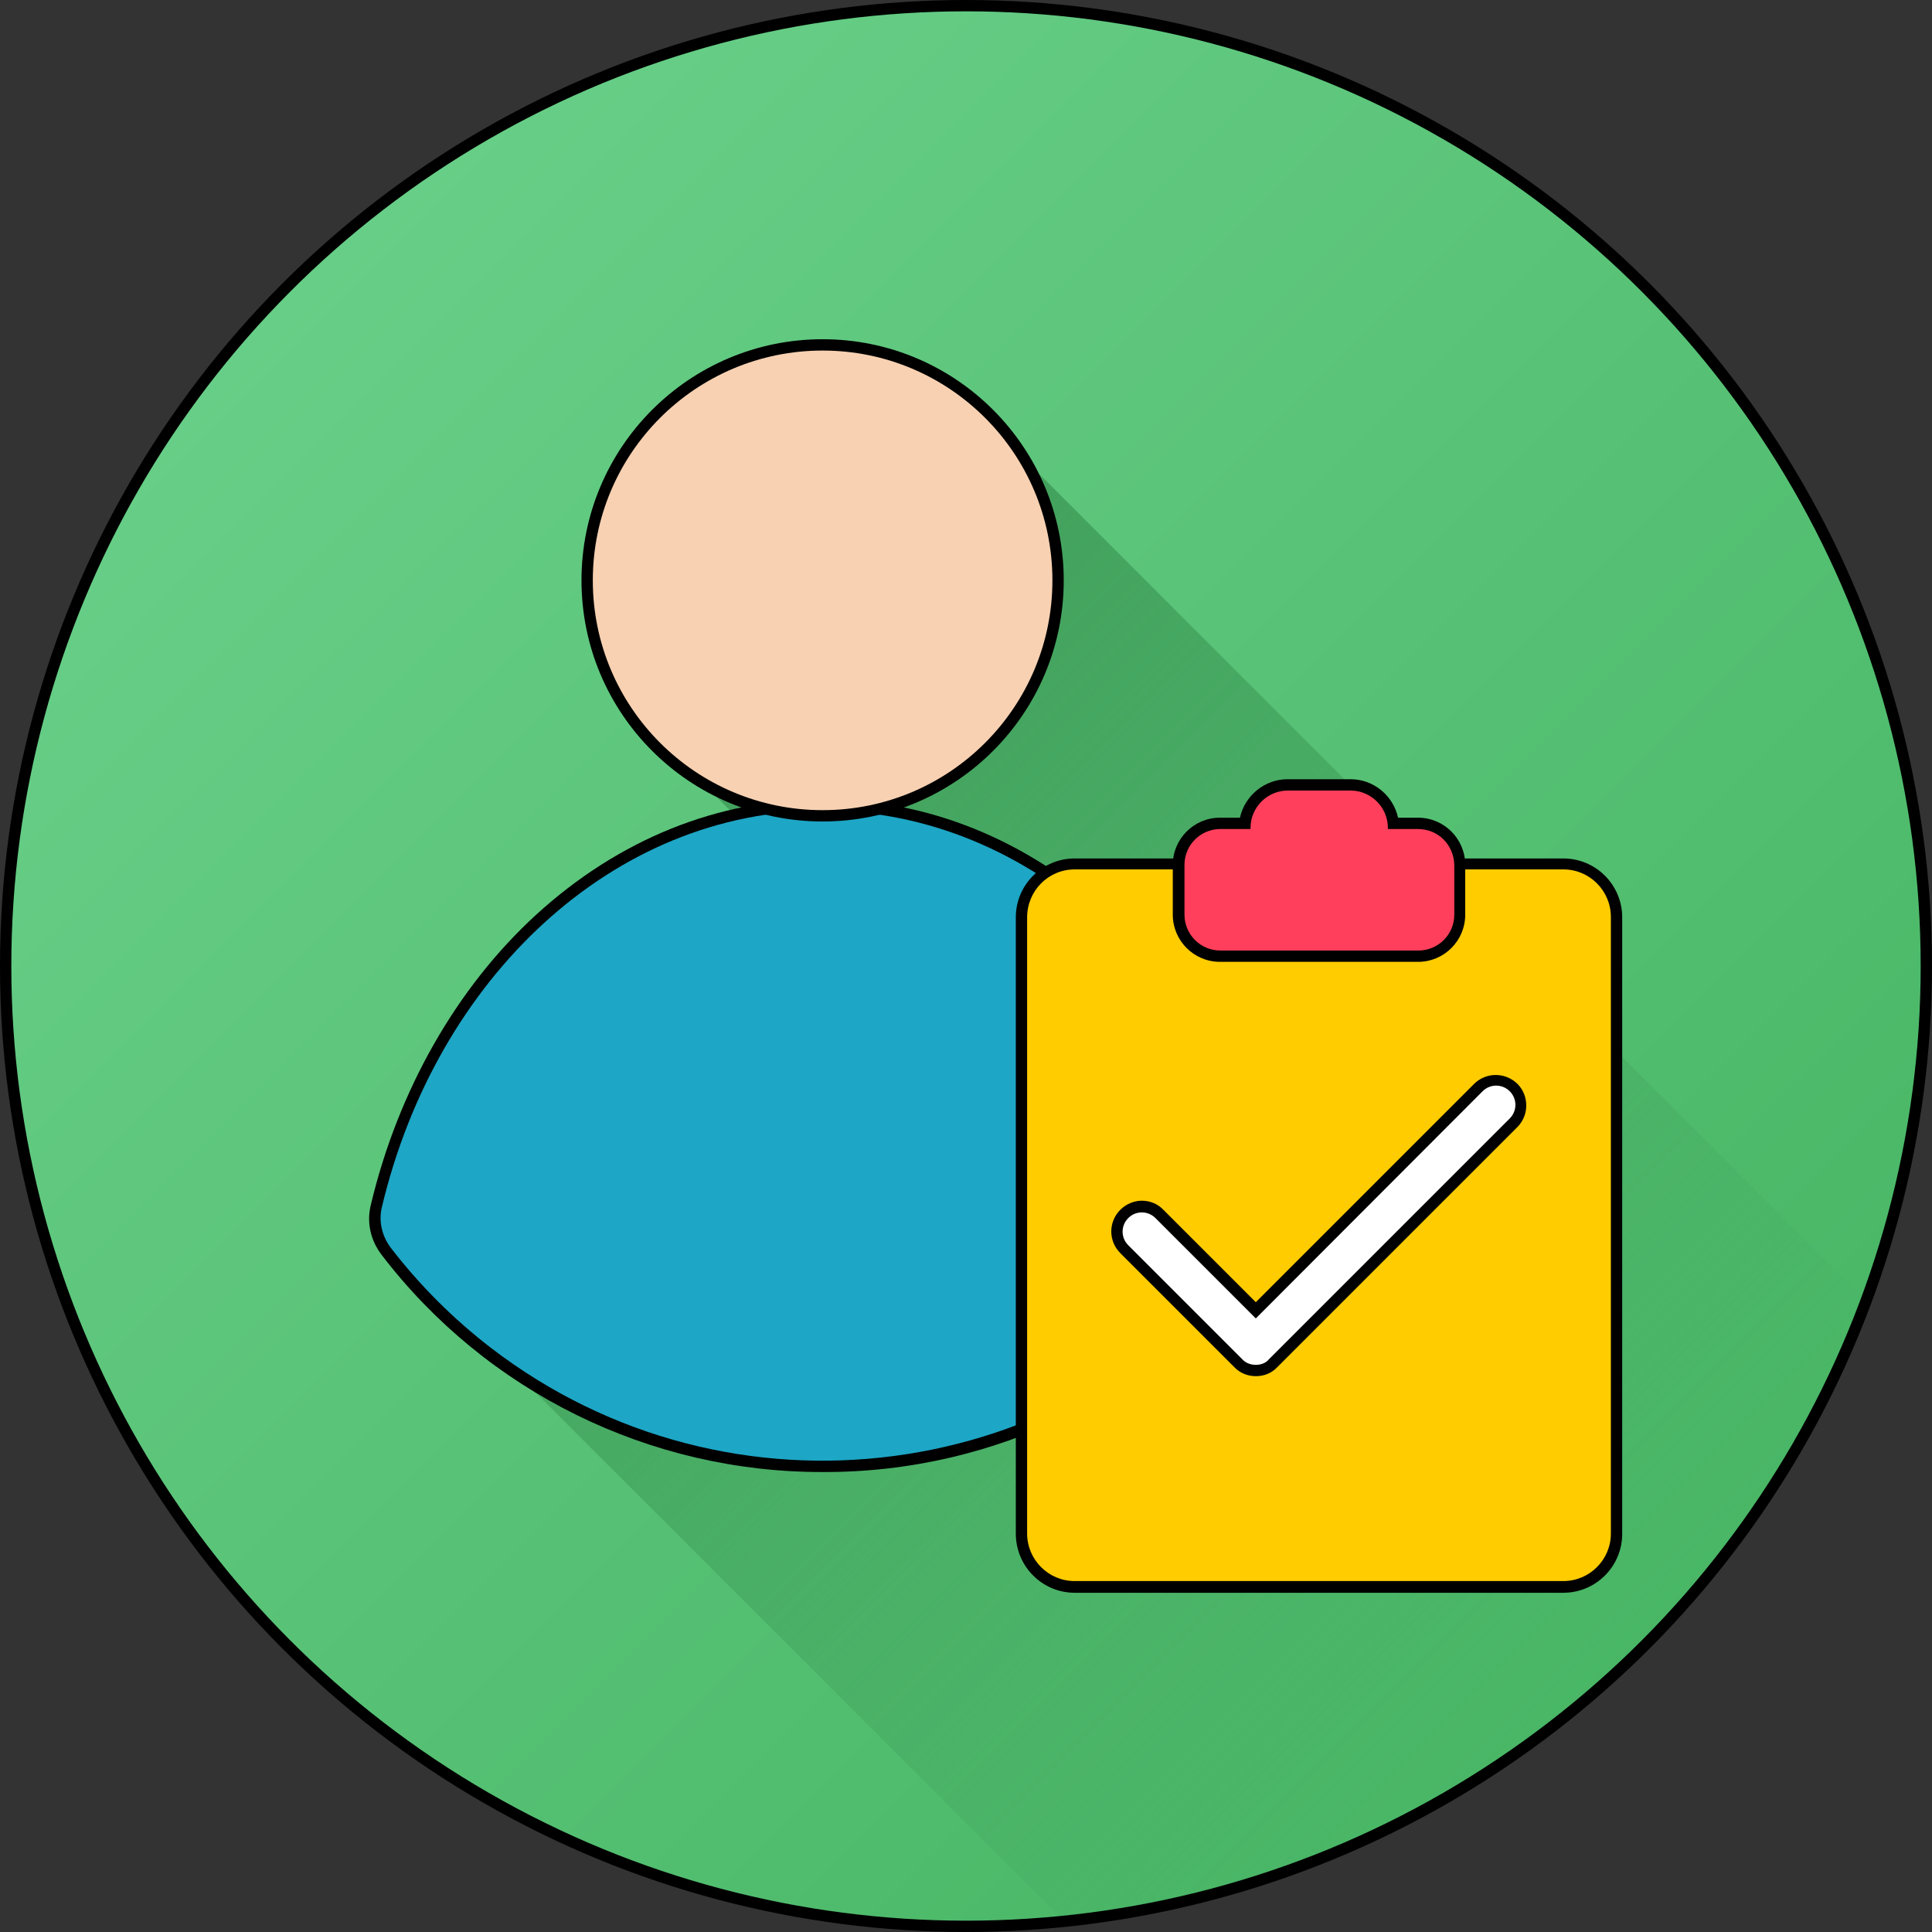
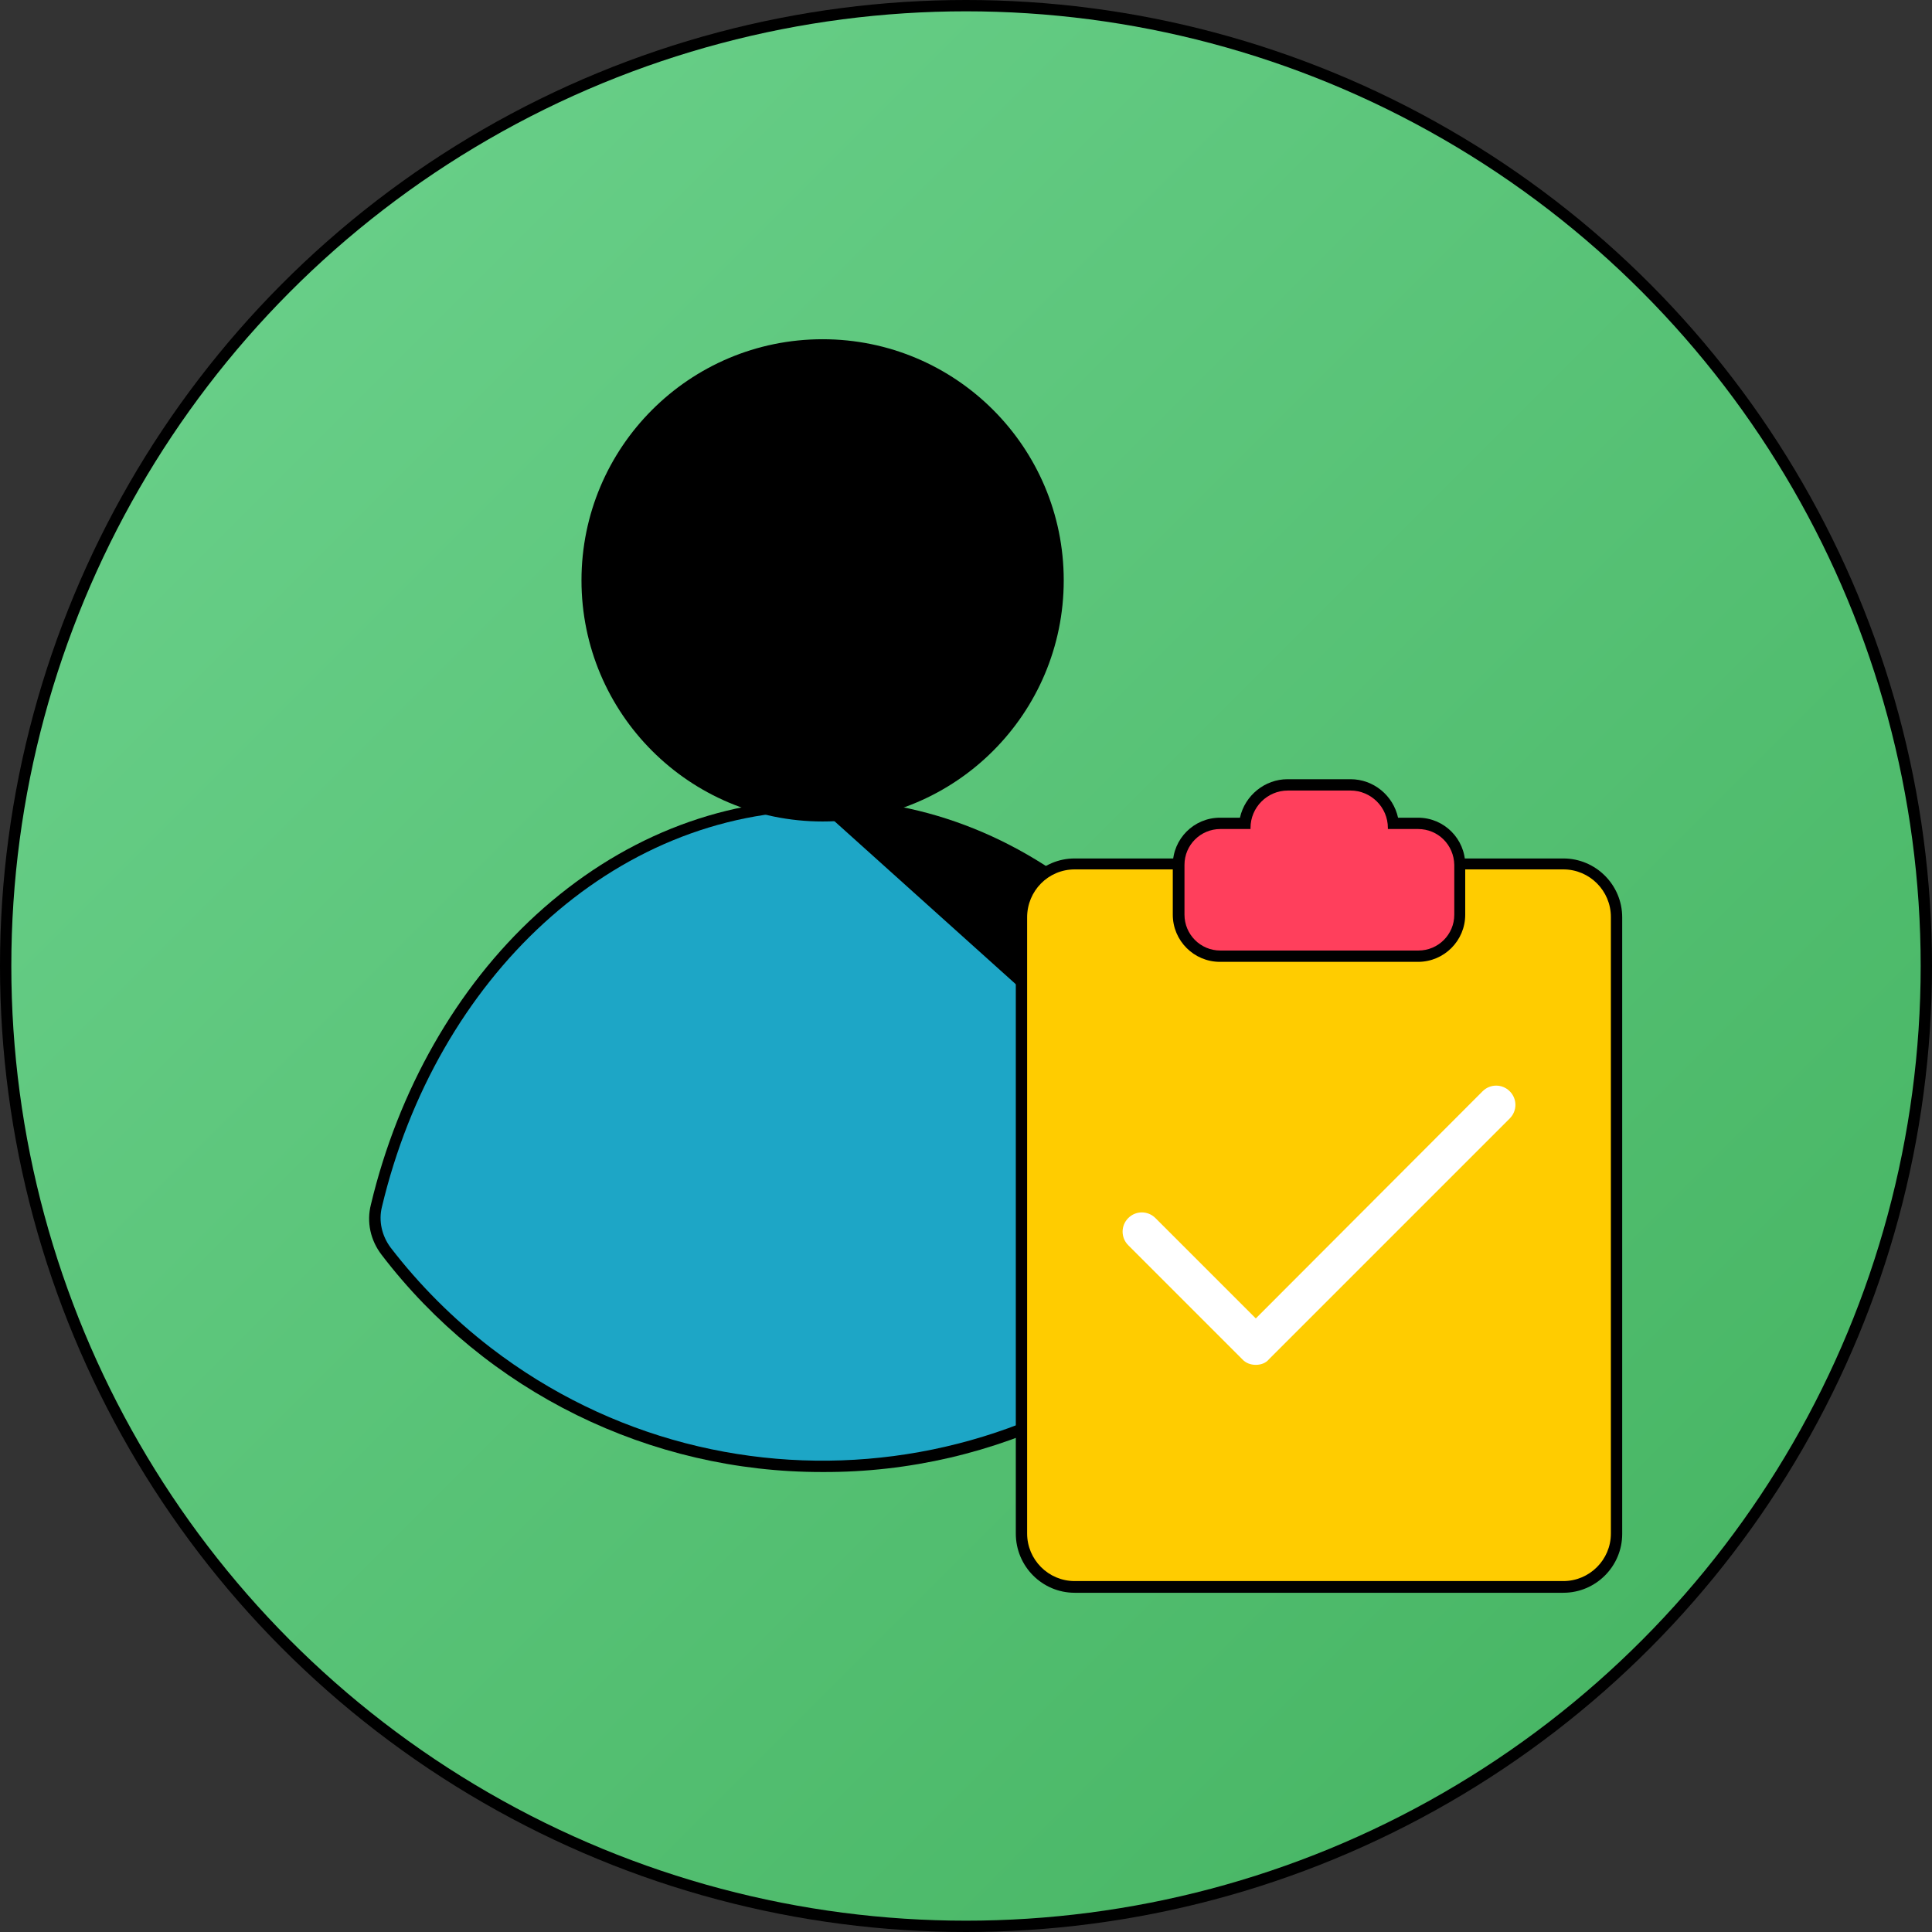
<svg xmlns="http://www.w3.org/2000/svg" id="Layer_1" enable-background="new 0 0 512 512" viewBox="0 0 512 512">
  <rect x="0" y="0" width="512" height="512" fill="#333333" stroke="none" />
  <linearGradient id="background_00000183220986224324652280000007455387435899868802_" gradientTransform="matrix(1 0 0 -1 0 514)" gradientUnits="userSpaceOnUse" x1="77.102" x2="434.898" y1="436.898" y2="79.102">
    <stop offset="0" stop-color="#67ce87" />
    <stop offset="1" stop-color="#49b766" />
  </linearGradient>
  <linearGradient id="SVGID_1_" gradientTransform="matrix(1 0 0 -1 0 514)" gradientUnits="userSpaceOnUse" x1="124.69" x2="415.559" y1="350.64" y2="59.771">
    <stop offset="0" stop-color="#3c9956" />
    <stop offset="1" stop-color="#3c9956" stop-opacity="0" />
  </linearGradient>
  <circle cx="256" cy="256" r="256" />
  <g id="Layer_2_00000000929494705890736140000004496891521279818406_">
    <g id="Layer_1_copy_5">
      <g id="_108">
        <circle id="background" cx="256" cy="256" fill="url(#background_00000183220986224324652280000007455387435899868802_)" r="253" />
-         <path d="m493.4 343.6c-32.9 89.2-114.6 154.7-212.7 164.2l-177.2-177.2-2.3-10.8 18.1-43.7 30.9-36.7 46.1-21.8-25.9-25.9-13.3-37.9 11.5-34.5 25.4-21.4 35.7-3.8 26.3 12.1z" fill="url(#SVGID_1_)" />
        <path d="m218 390.1c-45.8.1-89.1-21.2-116.9-57.6-2.9-3.8-4-8.6-2.8-13.3 7.2-30.2 22.7-57.5 43.8-76.8 21.9-20 48.2-30.6 75.9-30.6s54 10.6 75.9 30.6c21.1 19.3 36.7 46.5 43.9 76.8 1.1 4.6.1 9.5-2.8 13.3-27.8 36.4-71.1 57.8-117 57.6z" />
-         <path d="m334.9 319.9c.9 3.7 0 7.7-2.3 10.7-48.6 63.3-139.2 75.2-202.5 26.6-10-7.7-18.9-16.6-26.6-26.6-2.3-3.1-3.2-7-2.3-10.7 14.4-60.6 61.2-105.1 116.8-105.1s102.5 44.5 116.9 105.1z" fill="#1da6c6" />
+         <path d="m334.9 319.9c.9 3.7 0 7.7-2.3 10.7-48.6 63.3-139.2 75.2-202.5 26.6-10-7.7-18.9-16.6-26.6-26.6-2.3-3.1-3.2-7-2.3-10.7 14.4-60.6 61.2-105.1 116.8-105.1z" fill="#1da6c6" />
        <circle cx="218" cy="153.8" r="63.9" />
-         <circle cx="218" cy="153.8" fill="#f7d1b2" r="60.9" />
        <path d="m269.2 406.4v-163.3c0-8.6 7-15.6 15.6-15.6h129.5c8.6 0 15.6 7 15.6 15.6v163.4c0 8.6-7 15.6-15.6 15.6h-129.5c-8.6 0-15.6-7-15.6-15.7z" />
        <path d="m284.8 230.4h129.5c7 0 12.6 5.7 12.6 12.6v163.4c0 7-5.7 12.6-12.6 12.6h-129.5c-7 0-12.6-5.7-12.6-12.6v-163.3c0-7 5.6-12.7 12.6-12.7z" fill="#fc0" />
        <path d="m323.3 254.9c-6.9 0-12.5-5.6-12.5-12.5v-13.2c0-6.9 5.6-12.5 12.5-12.5h5.3c1.3-5.9 6.6-10.2 12.6-10.2h16.7c6.1 0 11.3 4.3 12.6 10.2h5.3c6.9 0 12.5 5.6 12.5 12.5v13.2c0 6.9-5.6 12.5-12.5 12.5z" />
        <path d="m375.8 219.7h-8v-.3c0-5.5-4.5-9.9-9.9-9.9h-16.6c-5.5 0-9.9 4.5-9.9 9.9v.3h-8c-5.2 0-9.5 4.2-9.5 9.5v13.2c0 5.2 4.2 9.5 9.5 9.5h52.5c5.2 0 9.5-4.2 9.5-9.5v-13.2c-.1-5.3-4.3-9.5-9.6-9.5z" fill="#ff3f5c" />
-         <path d="m332.8 364.7c-2.1 0-4.2-.8-5.7-2.4l-30.2-30.2c-3.2-3.2-3.2-8.3 0-11.5 1.5-1.5 3.6-2.4 5.7-2.4s4.2.8 5.7 2.4l24.5 24.5 58-58c3.3-3.1 8.4-2.9 11.5.3 2.9 3.1 2.9 8 0 11.1l-63.8 63.8c-1.5 1.6-3.5 2.4-5.7 2.4z" />
        <path d="m332.8 361.7c-1.4 0-2.7-.5-3.6-1.5l-30.2-30.2c-2-2-2-5.2 0-7.2s5.2-2 7.2 0l26.6 26.6 60.1-60.2c2-2 5.2-2 7.2 0s2 5.2 0 7.2l-63.8 63.8c-.8 1-2.1 1.5-3.5 1.5z" fill="#fff" />
      </g>
    </g>
  </g>
</svg>